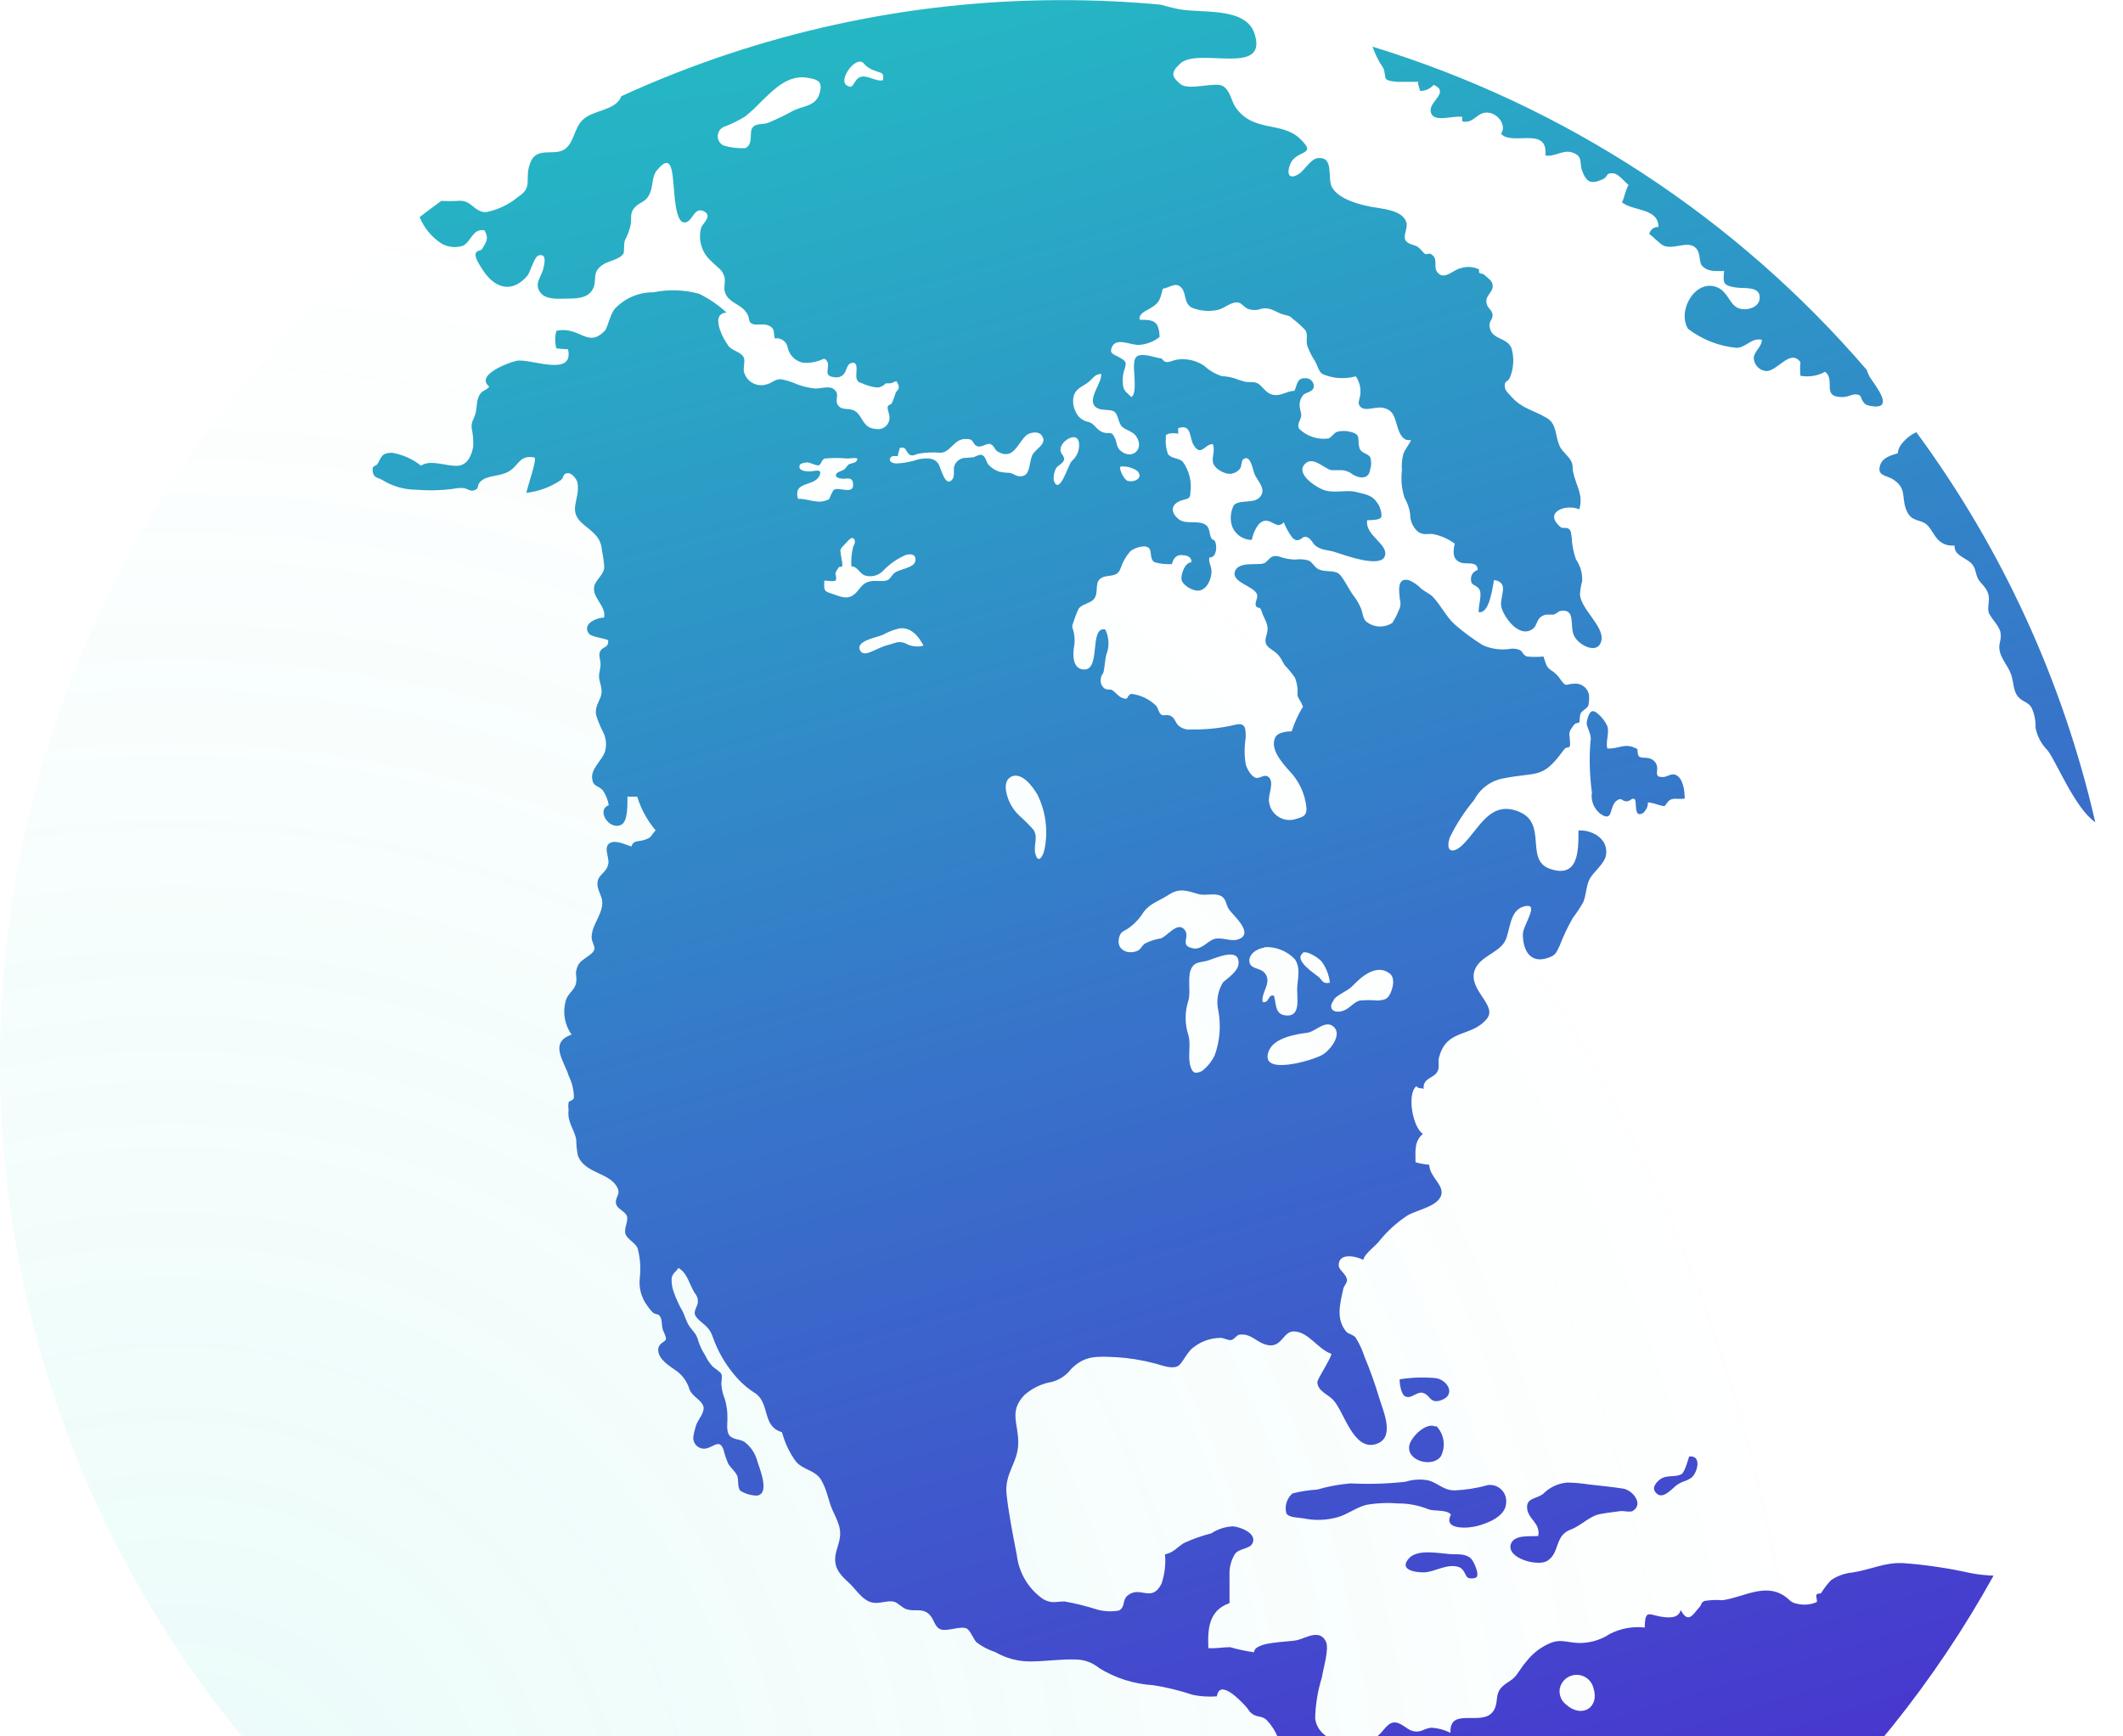
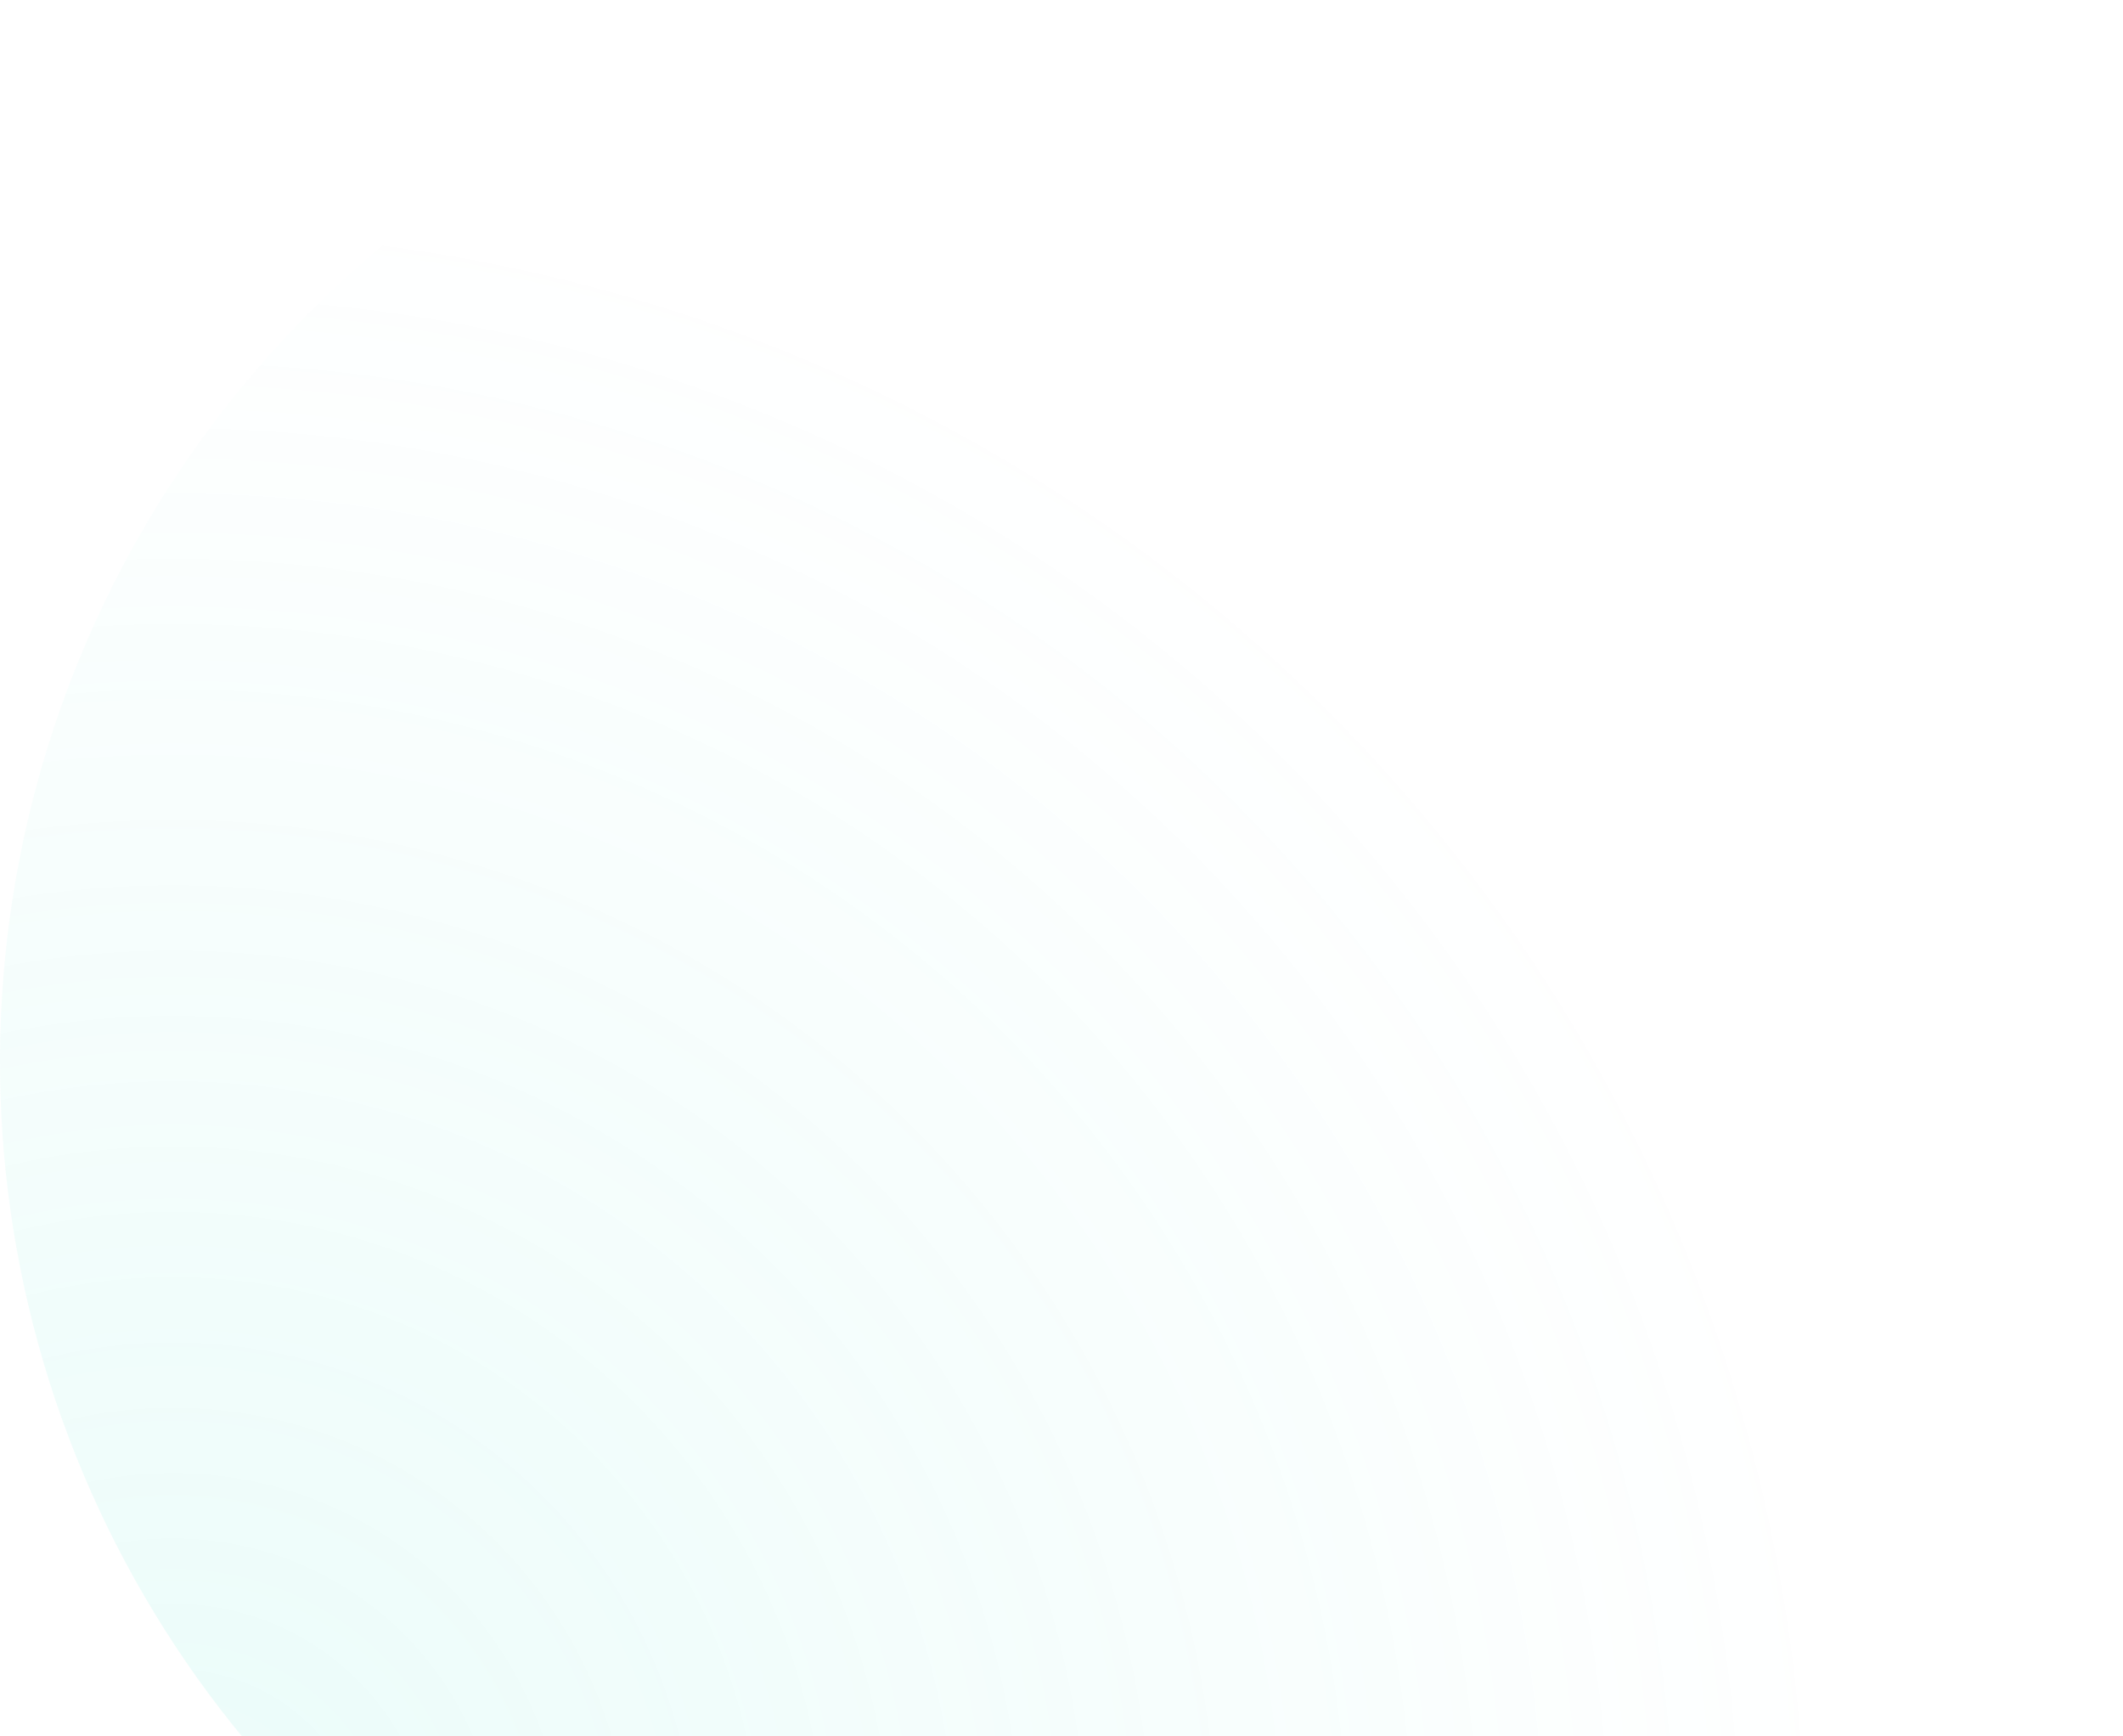
<svg xmlns="http://www.w3.org/2000/svg" width="329" height="269" viewBox="0 0 329 269" fill="none">
  <path opacity="0.1" d="M164.5 0C131.964 2.72043e-07 100.159 9.648 73.106 27.725C46.054 45.801 24.97 71.494 12.52 101.553C0.07 131.613 -3.187 164.69 3.162 196.6C9.511 228.511 25.181 257.822 48.188 280.826C71.196 303.831 100.509 319.497 132.421 325.842C164.332 332.187 197.408 328.926 227.466 316.472C257.524 304.018 283.214 282.93 301.287 255.876C319.36 228.821 329.004 197.015 329 164.479C328.994 120.854 311.661 79.019 280.812 48.173C249.962 17.328 208.124 -3.64757e-07 164.5 0Z" fill="url(#paint0_radial_4663_9488)" />
-   <path d="M218.468 241.336C216.639 243.187 219.149 243.655 220.702 243.634C222.255 243.612 224.254 242.208 226.062 242.804C226.977 243.123 227.084 244.293 227.509 244.484C227.874 244.613 228.272 244.613 228.636 244.484C229.509 244.229 228.317 241.783 227.934 241.464C226.892 240.592 225.68 240.932 224.488 240.783C222.808 240.655 219.83 240.06 218.468 241.336ZM222.17 213.512C220.409 213.37 218.638 213.442 216.894 213.724C216.894 214.32 217.085 215.979 217.724 216.341C218.745 216.894 219.532 215.49 220.595 215.852C221.659 216.213 221.595 217.49 223.212 217C225.871 216.171 224.212 213.533 222.17 213.512ZM233.402 232.912C233.449 232.534 233.411 232.15 233.288 231.789C233.165 231.428 232.962 231.099 232.693 230.829C232.424 230.558 232.098 230.352 231.737 230.227C231.377 230.101 230.993 230.059 230.615 230.104C228.922 230.576 227.18 230.855 225.424 230.934C223.723 230.934 222.957 229.87 221.425 229.402C220.223 229.157 218.978 229.223 217.809 229.594C214.984 229.911 212.138 229.996 209.3 229.849C207.549 229.995 205.817 230.316 204.131 230.806C202.839 230.889 201.557 231.088 200.302 231.402C199.866 231.773 199.546 232.259 199.376 232.805C199.207 233.351 199.196 233.934 199.344 234.486C199.77 235.188 201.067 235.103 202.025 235.273C203.78 235.635 205.597 235.569 207.321 235.082C208.853 234.635 210.151 233.593 211.682 233.189C213.31 232.898 214.969 232.819 216.618 232.955C218.251 232.941 219.87 233.252 221.383 233.869C222.212 234.189 224.276 233.869 224.85 234.699C223.531 237.167 227.722 236.826 229.104 236.401C230.679 235.954 233.316 234.933 233.402 232.912ZM296.942 66.987C295.602 67.561 294.071 69.114 294.113 70.22C293.135 70.561 291.986 70.773 291.454 71.837C290.688 73.752 292.262 73.603 293.305 74.241C295.581 75.687 294.602 77.028 295.432 79.049C296.262 81.069 297.708 80.304 298.772 81.474C299.835 82.644 300.218 84.686 302.899 84.537C302.792 86.26 305.026 86.409 305.792 87.664C306.217 88.281 306.153 89.046 306.6 89.791C307.047 90.536 307.855 90.982 308.153 92.174C308.366 92.982 308.004 93.918 308.153 94.748C308.302 95.577 309.791 96.875 310.004 97.96C310.216 99.045 309.77 99.534 309.833 100.449C309.961 102.065 311.237 103.108 311.727 104.703C312.046 105.745 312.003 107.064 312.705 107.915C313.407 108.766 314.322 108.745 314.832 109.66C315.277 110.633 315.488 111.696 315.449 112.765C315.706 114.097 316.359 115.32 317.321 116.275C318.64 117.956 321.576 125.274 324.703 127.401C319.69 105.553 310.241 84.968 296.942 66.923V66.987ZM222.489 221.063C221.106 220.276 218.681 222.595 218.404 223.956C217.915 226.403 222.042 227.466 223.297 225.637C223.689 224.871 223.826 224 223.688 223.15C223.55 222.301 223.145 221.518 222.531 220.915L222.489 221.063ZM294.815 242.208C292.071 242.059 289.752 243.272 287.072 243.655C285.883 243.766 284.742 244.176 283.753 244.846C283.187 245.447 282.681 246.103 282.243 246.803C282.094 247.037 281.711 246.803 281.52 247.08C281.328 247.356 281.711 248.079 281.52 248.25C280.636 248.632 279.656 248.736 278.712 248.547C277.35 248.313 277.563 247.973 276.457 247.25C273.415 245.272 270.182 247.505 266.927 247.952C266.004 247.879 265.076 247.915 264.161 248.058C263.46 248.399 263.821 248.547 263.353 249.037C262.417 250.037 261.673 251.738 260.46 249.483C260.12 250.653 259.014 250.675 257.907 250.568C255.589 250.334 254.929 249.122 254.887 252.185C253.019 251.97 251.13 252.318 249.462 253.185C247.945 254.181 246.148 254.665 244.336 254.568C242.208 254.355 241.549 253.929 239.783 254.802C238.5 255.431 237.379 256.348 236.507 257.482C235.869 258.205 235.571 258.78 235.103 259.396C234.401 260.375 233.955 260.375 232.976 261.183C231.466 262.46 232.38 263.779 231.381 265.183C229.679 267.586 224.552 264.395 224.786 268.501C223.903 268.057 222.942 267.79 221.957 267.714C220.681 267.714 220.298 268.586 218.872 268.203C217.958 267.948 216.979 266.714 215.894 266.906C214.809 267.097 214.235 268.607 213.171 269.203C212.041 269.651 210.852 269.931 209.64 270.033C207.194 270.267 204.152 269.012 203.812 266.289C203.856 264.123 204.206 261.974 204.854 259.907C205.045 258.567 206.024 255.482 205.471 254.355C204.535 252.398 202.471 253.759 201.089 254.121C199.706 254.482 194.388 254.312 194.345 256.014C193.087 255.842 191.843 255.579 190.623 255.227C189.516 255.227 188.389 255.461 187.262 255.376C187.134 252.525 187.261 249.547 190.537 248.399C190.537 246.782 190.537 245.144 190.537 243.506C190.588 242.551 190.873 241.623 191.367 240.804C192.027 239.89 193.665 240.038 194.09 239.145C194.856 237.592 192.239 236.614 191.133 236.507C189.913 236.544 188.727 236.919 187.708 237.592C186.246 237.962 184.822 238.468 183.454 239.102C182.39 239.762 181.88 240.57 180.539 240.847C180.682 242.393 180.493 243.952 179.986 245.42C178.455 248.377 176.774 245.697 174.817 247.165C173.839 247.909 174.477 248.93 173.413 249.547C172.311 249.747 171.178 249.704 170.095 249.42C168.417 248.877 166.704 248.451 164.968 248.143C163.649 248.143 163.032 248.526 161.692 247.803C160.547 247.015 159.586 245.99 158.874 244.797C158.162 243.604 157.715 242.271 157.565 240.889C156.97 237.869 156.31 234.508 155.991 231.572C155.629 228.232 157.778 226.679 157.799 223.595C157.82 220.51 156.331 218.702 158.735 216.171C159.772 215.256 161.012 214.599 162.351 214.256C163.798 214.057 165.106 213.292 165.989 212.129C168.116 210.002 169.882 210.151 173.115 210.3C175.026 210.426 176.921 210.732 178.774 211.214C179.774 211.427 181.433 212.214 182.518 211.682C183.22 211.321 183.9 209.555 184.9 208.811C186.109 207.844 187.607 207.312 189.155 207.3C189.665 207.3 190.325 207.726 190.793 207.641C191.261 207.555 191.665 206.853 192.048 206.811C193.962 206.534 194.728 208.109 196.515 208.428C198.642 208.811 198.855 206.3 200.472 206.3C202.748 206.3 204.28 209.108 206.279 209.746C206.641 209.874 204.152 213.661 204.152 214.129C204.152 215.554 205.832 216.043 206.662 216.979C208.3 218.809 209.704 224.637 213.044 223.808C216.384 222.978 214.341 218.638 213.746 216.639C213.103 214.472 212.344 212.341 211.47 210.257C211.132 209.194 210.66 208.179 210.066 207.236C209.619 206.747 208.938 206.705 208.619 206.322C207.024 204.407 207.641 202.067 208.151 199.791C208.151 199.408 208.768 198.749 208.747 198.408C208.747 197.494 207.513 196.813 207.47 196.175C207.321 194.047 210.066 194.601 211.278 195.217C211.406 194.281 213.171 193.09 213.81 192.218C215.026 190.728 216.46 189.43 218.064 188.368C219.489 187.453 223.403 186.879 223.403 184.73C223.403 183.347 221.553 182.241 221.489 180.476C220.769 180.417 220.057 180.289 219.362 180.093C219.362 178.348 219.128 176.881 220.51 175.689C218.915 174.689 218 169.499 219.489 168.308C219.979 168.776 220.021 168.499 220.617 168.712C220.489 166.989 222.148 167.138 222.744 166.053C223.191 165.33 222.744 164.415 223.063 163.649C224.276 159.395 227.998 160.735 230.36 157.927C232.231 155.8 227.424 153.417 228.53 150.333C229.296 148.205 232.104 147.737 233.189 145.908C234.04 144.44 233.848 141.207 235.997 140.505C238.89 139.59 235.997 143.291 235.997 144.759C235.997 147.163 237.082 149.46 240.017 148.375C241.102 147.971 241.145 147.673 241.719 146.482C242.286 145.016 242.961 143.593 243.74 142.228C244.352 141.443 244.899 140.611 245.378 139.739C245.825 138.633 245.782 137.378 246.314 136.271C246.846 135.165 248.633 133.868 248.867 132.57C249.356 129.996 246.739 128.55 244.612 128.677C244.612 131.634 244.718 136.208 240.166 134.612C236.252 133.229 239.89 127.592 235.38 125.763C230.87 123.933 229.232 128.443 226.637 130.932C225.318 132.208 223.914 132.23 224.659 129.805C225.677 127.696 226.957 125.724 228.466 123.933C228.93 123.043 229.598 122.274 230.415 121.69C231.232 121.106 232.175 120.723 233.167 120.572C237.996 119.615 238.975 120.7 241.953 116.701C242.138 116.411 242.359 116.146 242.612 115.914C242.804 115.765 243.102 115.914 243.251 115.658C243.4 115.403 243.251 114.659 243.251 114.212C243.19 113.969 243.187 113.716 243.243 113.472C243.298 113.228 243.41 113 243.57 112.808C243.703 112.574 243.868 112.359 244.059 112.17C244.208 112.042 244.633 112.042 244.74 111.914C244.846 111.787 244.74 110.957 244.974 110.51C245.208 110.064 245.931 109.808 246.144 109.319C246.241 108.851 246.284 108.372 246.271 107.894C246.25 107.612 246.173 107.338 246.044 107.086C245.916 106.835 245.738 106.611 245.522 106.429C245.306 106.247 245.056 106.11 244.787 106.025C244.517 105.941 244.234 105.911 243.953 105.937C242.676 105.937 242.761 106.618 241.825 105.277C241.454 104.695 240.951 104.207 240.358 103.852C239.528 103.278 239.592 102.789 239.188 101.725C238.346 101.81 237.498 101.81 236.656 101.725C236.039 101.533 236.018 101.044 235.571 100.746C235.1 100.527 234.574 100.453 234.061 100.534C232.619 100.761 231.142 100.569 229.806 99.981C228.254 99.016 226.781 97.927 225.403 96.726C224.084 95.513 223.276 93.769 222.042 92.471C221.489 91.94 220.851 91.706 220.255 91.216C219.71 90.655 219.059 90.207 218.341 89.897C216.49 89.43 216.788 91.514 216.937 92.854C217.107 93.429 217.046 94.047 216.766 94.577C216.498 95.254 216.163 95.902 215.767 96.513C215.143 96.923 214.402 97.118 213.657 97.068C212.912 97.018 212.203 96.726 211.64 96.237C211.193 95.747 211.172 94.918 210.917 94.301C210.634 93.599 210.255 92.94 209.789 92.344C209.045 91.365 208.428 89.94 207.662 89.068C206.896 88.196 205.279 88.791 204.173 88.111C203.663 87.77 203.365 87.132 202.812 86.856C202.122 86.651 201.396 86.6 200.684 86.707C199.849 86.683 199.023 86.525 198.238 86.239C197.068 85.919 196.855 86.515 196.111 87.153C195.366 87.791 192.027 86.792 191.388 88.515C190.75 90.238 194.345 90.791 194.792 92.088C195.005 92.642 194.409 93.322 194.622 93.833C194.835 94.343 195.154 94.024 195.324 94.301C195.473 94.551 195.581 94.824 195.643 95.109C196.281 96.598 196.707 97.002 196.239 98.513C195.622 100.512 197.323 100.342 198.366 101.831C198.642 102.235 198.812 102.64 199.068 103.044C199.646 103.649 200.18 104.296 200.663 104.98C200.904 105.577 201.048 106.209 201.089 106.852C201.068 107.163 201.068 107.476 201.089 107.788C201.195 108.298 201.706 108.766 201.791 109.234C201.82 109.323 201.871 109.404 201.94 109.468C201.194 110.673 200.601 111.967 200.174 113.318C199.451 113.318 198.047 113.467 197.664 114.191C196.706 115.999 198.685 118.169 199.791 119.424C201.333 121.006 202.28 123.073 202.471 125.274C202.471 126.38 202.003 126.55 200.918 126.869C200.467 127.033 199.985 127.092 199.507 127.043C199.029 126.994 198.569 126.838 198.16 126.587C197.751 126.335 197.404 125.995 197.145 125.591C196.886 125.187 196.722 124.729 196.664 124.252C196.451 123.189 197.6 121.147 196.536 120.36C195.898 119.913 195.281 120.657 194.643 120.53C194.005 120.402 193.26 119.232 193.048 118.403C192.824 117.05 192.824 115.67 193.048 114.318C193.048 112.787 193.048 111.829 191.154 112.361C188.999 112.851 186.791 113.072 184.581 113.021C184.227 113.065 183.867 113.032 183.525 112.926C183.184 112.819 182.87 112.641 182.603 112.404C182.156 111.978 182.071 111.276 181.475 110.957C180.88 110.638 180.454 110.957 180.029 110.766C179.603 110.574 179.582 109.957 179.199 109.383C178.155 108.355 176.803 107.697 175.349 107.511C174.413 107.809 175.094 108.596 173.881 108.128C173.243 107.894 172.818 107.128 172.179 106.852C171.903 106.852 171.392 106.852 171.18 106.681C170.931 106.498 170.744 106.242 170.645 105.949C170.547 105.656 170.54 105.34 170.626 105.043C170.626 104.639 170.967 104.427 171.031 104.065C171.201 103.214 171.243 102.342 171.435 101.47C171.687 100.84 171.803 100.164 171.778 99.486C171.752 98.808 171.585 98.143 171.286 97.534C168.669 97.002 170.754 104.107 167.818 103.725C166.244 103.533 166.266 101.597 166.414 100.406C166.575 99.62 166.575 98.81 166.414 98.023C166.159 97.024 166.032 97.215 166.414 96.215C166.613 95.576 166.855 94.95 167.138 94.343C167.606 93.684 168.584 93.556 169.265 93.067C170.456 92.174 169.499 90.451 170.52 89.663C171.541 88.876 173.073 89.663 173.626 88.132C173.945 87.146 174.459 86.235 175.136 85.451C175.647 84.962 177.263 84.367 177.944 84.835C178.625 85.303 178.051 86.685 178.965 87.132C179.824 87.366 180.715 87.459 181.603 87.409C181.88 86.409 182.369 85.834 183.496 86.047C184.049 86.047 184.773 86.472 184.602 87.132C183.666 87.132 182.986 88.94 183.092 89.77C183.198 90.599 184.73 91.599 185.751 91.514C186.772 91.429 187.496 90.323 187.708 89.047C187.921 87.77 187.24 87.409 187.41 86.366C188.389 86.473 188.602 85.047 188.41 84.239C188.219 83.431 188.006 83.856 187.708 83.367C187.41 82.877 187.517 81.814 186.9 81.367C185.73 80.495 183.794 81.367 182.645 80.431C181.497 79.495 181.348 78.304 182.816 77.644C183.879 77.198 184.475 77.517 184.475 76.304C184.713 74.631 184.294 72.931 183.305 71.561C182.688 70.922 181.561 71.093 181.007 70.369C180.702 69.563 180.585 68.697 180.667 67.838C180.773 67.285 180.391 67.561 181.114 67.2C181.598 67.103 182.097 67.103 182.582 67.2C182.582 66.944 182.582 66.604 182.582 66.349C184.709 65.604 184.305 67.88 184.964 68.944C186.134 70.859 186.687 68.774 187.964 68.816C188.325 69.838 187.815 70.646 187.964 71.603C188.112 72.56 189.793 73.603 190.899 73.39C191.406 73.291 191.86 73.011 192.175 72.603C192.388 72.305 192.431 71.369 192.58 71.242C193.771 70.135 194.175 72.922 194.43 73.496C194.877 74.496 196.111 75.624 195.451 76.73C194.622 78.261 192.261 77.24 191.197 78.283C190.926 78.812 190.769 79.392 190.736 79.985C190.703 80.579 190.795 81.173 191.005 81.729C191.267 82.3 191.687 82.786 192.214 83.129C192.741 83.472 193.355 83.657 193.984 83.665C194.196 82.622 194.92 80.708 196.111 80.686C197.302 80.665 197.962 82.027 198.94 80.921C199.281 81.776 199.731 82.584 200.28 83.324C200.621 83.622 200.812 83.771 201.28 83.665C201.748 83.558 201.897 83.026 202.514 83.218C203.131 83.409 203.407 84.154 203.812 84.516C204.769 85.324 205.939 85.196 207.002 85.579C208.449 86.047 213.916 88.047 214.597 86.196C215.277 84.345 211.47 82.963 211.874 80.601C212.32 80.601 213.724 80.601 214.001 80.197C214.278 79.793 213.831 78.432 213.533 78.07C212.661 76.645 211.597 76.602 210.087 76.219C208.577 75.836 206.705 76.538 204.981 75.858C203.854 75.411 200.833 73.454 202.152 71.965C203.471 70.476 205.216 72.731 206.407 72.858C206.96 72.858 207.513 72.858 208.066 72.858C208.651 72.93 209.204 73.166 209.661 73.539C210.831 74.22 212.172 74.22 212.342 72.709C212.546 72.102 212.546 71.445 212.342 70.837C211.916 70.199 210.916 70.242 210.682 69.433C210.257 68.093 211.087 67.306 209.215 66.902C208.559 66.733 207.871 66.733 207.215 66.902C206.683 67.093 206.343 67.795 205.854 67.944C205.033 68.053 204.199 67.974 203.414 67.712C202.629 67.451 201.913 67.013 201.323 66.434C200.94 65.689 201.578 65.115 201.642 64.456C201.706 63.796 201.301 63.222 201.408 62.498C201.461 62.021 201.653 61.57 201.961 61.201C202.408 60.776 203.322 60.754 203.556 60.116C203.602 59.934 203.606 59.744 203.566 59.56C203.526 59.377 203.444 59.205 203.327 59.059C203.209 58.912 203.059 58.795 202.888 58.716C202.718 58.638 202.531 58.6 202.344 58.606C200.982 58.499 201.025 59.648 200.599 60.563C199.642 60.563 198.876 61.137 198.004 61.201C196.664 61.329 196.175 60.563 195.388 59.776C194.6 58.989 194.026 59.308 192.984 59.159C192.426 59.02 191.879 58.842 191.346 58.627C190.704 58.428 190.039 58.313 189.367 58.286C188.338 57.958 187.394 57.406 186.602 56.67C185.354 55.83 183.833 55.495 182.348 55.734C181.348 55.925 180.667 56.542 180.05 55.564C179.199 55.436 178.306 55.138 177.689 55.053C176.03 54.84 175.711 55.351 175.732 56.989C175.732 58.01 176.179 61.094 175.328 61.52C174.583 60.776 174.115 60.605 174.009 59.52C173.924 58.7 174.026 57.871 174.307 57.095C174.583 56.117 174.519 55.989 173.541 55.415C172.562 54.84 171.882 54.84 172.307 53.798C172.966 52.181 175.285 53.543 176.561 53.436C177.702 53.358 178.793 52.935 179.689 52.224C179.709 51.674 179.622 51.124 179.433 50.607C178.965 49.437 177.731 49.586 176.625 49.544C176.413 48.608 177.561 48.182 178.242 47.778C179.731 46.927 179.774 46.353 180.199 44.736C181.263 44.608 182.326 43.502 183.198 44.736C183.858 45.672 183.475 46.97 184.688 47.672C186.004 48.203 187.453 48.314 188.836 47.991C189.793 47.735 190.835 46.693 191.899 46.885C192.324 46.885 192.877 47.65 193.345 47.842C194.032 48.096 194.786 48.096 195.473 47.842C196.94 47.544 197.6 48.352 198.876 48.735C199.706 48.969 199.77 48.842 200.408 49.459C201.093 49.971 201.727 50.548 202.301 51.181C202.769 51.926 202.301 52.862 202.62 53.67C202.931 54.491 203.331 55.276 203.812 56.01C204.194 56.691 204.365 57.563 204.918 57.946C206.555 58.66 208.388 58.788 210.108 58.308C210.655 59.105 210.904 60.069 210.81 61.031C210.81 61.477 210.47 62.243 210.576 62.605C211.065 64.051 213.023 62.945 214.256 63.179C215.916 63.498 216.086 64.562 216.532 66.03C216.809 67.008 217.362 68.476 218.66 68.157C218.404 68.923 217.766 69.518 217.49 70.284C217.262 71.129 217.183 72.007 217.256 72.879C217.077 74.31 217.215 75.763 217.66 77.134C218.114 77.905 218.411 78.758 218.532 79.644C218.52 80.168 218.624 80.688 218.837 81.166C219.051 81.644 219.368 82.069 219.766 82.41C220.638 83.005 221.298 82.622 222.17 82.771C223.354 83.022 224.47 83.522 225.446 84.239C225.148 85.494 225.063 86.707 226.403 87.175C227.296 87.494 228.998 86.877 228.998 88.323C228.682 88.411 228.406 88.604 228.216 88.872C228.026 89.139 227.934 89.464 227.956 89.791C227.956 90.833 228.785 90.536 229.253 91.323C229.721 92.11 229.104 93.727 229.147 94.854C230.87 95.109 231.274 91.025 231.53 89.876C234.04 90.238 232.317 92.535 232.657 94.024C232.997 95.513 235.316 98.896 237.443 97.513C238.401 96.875 237.954 95.62 239.571 95.237C239.911 95.237 240.315 95.237 240.677 95.237C241.038 95.237 241.528 94.705 241.804 94.662C244.293 94.258 243.187 96.981 243.931 98.513C244.676 100.044 247.76 101.576 248.186 99.151C248.526 97.024 245.059 94.428 244.846 92.174C244.88 91.454 244.995 90.741 245.186 90.046C245.253 88.85 244.916 87.666 244.229 86.685C243.827 85.541 243.598 84.344 243.548 83.133C243.442 82.665 243.548 82.41 243.187 82.005C242.825 81.601 242.102 82.005 241.762 81.601C239.145 79.325 242.74 78.027 244.74 78.921C245.399 76.645 244.293 75.432 243.804 73.199C243.655 72.582 243.804 72.114 243.527 71.539C243.038 70.54 242.081 70.029 241.655 69.029C240.974 67.412 241.272 65.711 239.719 64.775C237.592 63.498 235.933 63.371 234.252 61.499C233.87 61.073 233.274 60.563 233.21 60.01C233.061 58.967 233.657 59.201 233.955 58.584C234.587 57.111 234.685 55.463 234.231 53.926C233.465 52.139 230.913 52.713 230.828 50.373C230.828 49.671 231.381 49.437 231.296 48.714C231.21 47.991 230.487 47.757 230.36 46.927C230.126 45.672 231.615 45.247 231.274 43.97C231.147 43.438 230.466 43.013 230.104 42.651C229.743 42.29 229.509 42.481 229.296 42.311C229.083 42.141 229.296 41.8 229.168 41.715C228.25 41.299 227.206 41.253 226.254 41.588C225.19 41.822 223.786 43.502 222.744 42.183C222.042 41.311 222.999 40.056 221.723 39.354C221.489 39.205 221.085 39.46 220.851 39.354C220.617 39.248 220.17 38.567 219.702 38.248C219.234 37.929 218.149 37.886 217.787 37.184C217.426 36.482 218.192 35.334 217.958 34.483C217.383 32.504 214.107 32.355 212.448 32.036C210.789 31.717 207.449 30.909 206.407 28.994C205.662 27.612 206.79 24.251 204.28 24.506C203.195 24.506 202.152 26.399 201.301 26.952C199.727 27.931 199.302 26.952 200.004 25.293C201.004 23.166 204.258 24.144 201.429 21.464C198.6 18.784 194.324 20.549 191.559 16.741C190.771 15.678 190.729 14.125 189.559 13.359C188.389 12.593 184.22 14.125 182.922 13.019C181.624 11.913 181.305 11.317 182.922 9.828C185.709 7.254 196.685 11.955 194.388 5.148C192.941 0.893 185.751 2.17 182.284 1.34C181.475 1.17 180.688 0.957 179.88 0.723C174.86 0.255 169.776 0.021 164.628 0.021C141.038 0.001 117.723 5.081 96.279 14.912C96.231 15.043 96.174 15.171 96.109 15.295C94.96 17.209 91.855 17.039 90.259 18.613C89.025 19.826 88.94 21.974 87.685 22.995C86.047 24.357 83.282 22.57 82.218 25.123C81.154 27.675 82.729 28.931 80.325 30.483C78.861 31.703 77.112 32.53 75.241 32.887C73.305 32.76 73.114 30.93 70.986 31.122C70.122 31.175 69.255 31.175 68.391 31.122C67.264 31.951 66.136 32.781 65.03 33.632C65.716 35.329 66.913 36.771 68.455 37.759C68.959 38.042 69.517 38.215 70.093 38.266C70.668 38.317 71.249 38.246 71.795 38.056C73.05 37.397 73.241 35.355 75.092 35.695C75.836 37.078 75.283 37.525 74.773 38.482C74.517 38.992 73.901 38.673 73.709 39.312C73.518 39.95 74.56 41.439 74.9 41.949C76.794 44.821 79.495 45.395 81.75 42.694C82.133 42.226 82.814 39.758 83.452 39.588C84.813 39.184 84.367 40.95 84.175 41.715C83.856 42.97 82.665 44.034 83.814 45.417C84.643 46.416 86.43 46.31 87.6 46.268C89.302 46.268 91.067 46.268 91.855 44.821C92.642 43.375 91.557 42.247 93.45 40.992C94.365 40.397 96.024 40.226 96.62 39.29C96.768 39.078 96.62 37.673 96.875 37.163C97.277 36.414 97.57 35.612 97.747 34.781C97.917 33.696 97.534 32.994 98.428 32.079C99.321 31.164 100.13 31.398 100.768 29.824C101.193 28.782 101.023 27.399 101.746 26.463C104.086 23.506 104.171 26.697 104.363 28.399C104.512 29.547 104.597 34.291 105.958 34.461C107.32 34.632 107.447 32.036 108.979 32.696C110.51 33.355 108.979 34.568 108.681 35.206C108.403 36.159 108.41 37.172 108.701 38.121C108.992 39.069 109.555 39.912 110.319 40.545C111.127 41.439 111.893 41.673 112.255 42.864C112.489 43.63 112.085 44.502 112.361 45.332C112.999 47.14 115.19 47.076 115.956 48.969C116.148 49.459 115.956 49.926 116.637 50.203C117.318 50.48 118.381 50.033 119.253 50.501C120.126 50.969 119.849 51.522 120.062 52.437C120.51 52.362 120.969 52.464 121.342 52.722C121.716 52.98 121.974 53.374 122.061 53.819C122.176 54.389 122.451 54.914 122.854 55.333C123.257 55.752 123.772 56.046 124.338 56.181C125.198 56.28 126.071 56.185 126.89 55.904C127.316 55.798 127.762 55.308 128.124 55.904C128.826 56.904 127.294 58.265 129.379 58.457C129.622 58.497 129.871 58.478 130.105 58.4C130.338 58.322 130.549 58.188 130.719 58.01C131.187 57.585 131.187 56.478 131.868 56.266C133.251 55.819 132.527 57.968 132.74 58.627C132.953 59.286 133.102 59.18 133.655 59.414C134.328 59.729 135.045 59.937 135.782 60.031C136.484 60.031 136.122 60.031 136.569 59.882C137.016 59.733 137.059 59.52 137.314 59.393C137.541 59.381 137.768 59.381 137.995 59.393C138.845 59.201 138.845 58.733 139.186 59.542C139.526 60.35 138.93 60.499 138.782 60.903C138.64 61.454 138.44 61.989 138.186 62.498C138.037 62.754 137.718 62.647 137.59 62.967C137.463 63.286 137.718 63.903 137.782 64.222C137.868 64.521 137.874 64.838 137.8 65.141C137.726 65.444 137.574 65.722 137.359 65.948C137.144 66.174 136.873 66.34 136.574 66.429C136.275 66.518 135.958 66.527 135.655 66.455C133.846 66.306 133.804 64.924 132.847 63.966C131.889 63.009 130.719 63.711 129.996 62.945C129.273 62.179 129.996 61.392 129.592 60.712C128.826 59.52 127.465 60.244 126.295 60.201C125.38 60.102 124.48 59.895 123.614 59.584C122.774 59.196 121.888 58.917 120.977 58.755C120.083 58.755 119.594 59.371 118.849 59.542C118.485 59.664 118.099 59.71 117.716 59.675C117.334 59.641 116.962 59.527 116.626 59.341C116.29 59.155 115.996 58.9 115.763 58.594C115.531 58.288 115.365 57.937 115.276 57.563C115.169 56.968 115.488 56.074 115.276 55.436C114.871 54.5 113.489 54.394 112.893 53.607C112.021 52.458 109.979 48.586 112.595 48.437C111.33 47.259 109.896 46.277 108.341 45.523C106.038 44.891 103.618 44.811 101.278 45.289C100.161 45.278 99.054 45.496 98.026 45.932C96.997 46.367 96.07 47.01 95.301 47.821C94.514 48.714 94.195 50.777 93.705 51.267C91.046 54.032 89.834 50.458 86.217 51.267C85.983 52.152 85.983 53.083 86.217 53.968C86.817 54.052 87.42 54.102 88.025 54.117C89.004 58.542 82.154 55.5 80.07 55.904C79.112 56.096 73.539 58.031 75.815 59.903C75.475 60.435 74.837 60.478 74.475 60.946C73.773 61.882 73.964 63.073 73.688 64.073C73.411 65.073 73.007 65.306 73.092 66.328C73.299 67.284 73.378 68.264 73.326 69.242C73.092 70.561 72.454 71.986 71.071 72.156C69.348 72.369 66.817 71.093 65.243 72.156C63.947 71.122 62.41 70.434 60.775 70.157C59.159 70.157 59.18 70.731 58.542 71.816C58.18 72.412 57.648 71.965 57.755 73.007C57.861 74.049 58.499 73.964 59.201 74.347C60.758 75.324 62.554 75.854 64.392 75.879C66.284 76.036 68.187 76 70.072 75.772C70.628 75.637 71.202 75.587 71.773 75.624C72.305 75.624 72.816 76.155 73.369 76.007C74.411 75.709 73.773 75.347 74.411 74.666C75.496 73.539 77.41 73.922 78.921 73.007C80.431 72.092 80.495 70.454 82.792 70.88C83.367 70.88 81.58 75.879 81.58 76.368C83.492 76.144 85.323 75.465 86.919 74.39C87.43 73.986 87.153 73.454 87.877 73.326C88.6 73.198 89.408 74.22 89.514 74.9C89.897 77.559 87.834 79.155 90.451 81.282C91.918 82.495 93.131 83.26 93.28 85.281C93.46 86.13 93.581 86.99 93.641 87.855C93.641 88.983 92.301 89.855 92.088 90.833C91.706 92.599 93.96 93.854 93.62 95.684C92.642 95.684 90.259 96.534 91.174 98.066C91.557 98.725 93.493 98.832 94.237 99.194C94.386 100.363 93.471 100.172 93.067 100.81C92.663 101.448 93.067 102.15 93.067 102.937C93.067 103.725 92.812 104.129 92.833 104.895C92.854 105.66 93.407 106.639 93.173 107.66C92.939 108.681 92.131 109.426 92.386 110.83C92.651 111.671 92.986 112.489 93.386 113.276C93.915 114.237 94.052 115.365 93.769 116.424C93.301 117.871 91.535 119.083 91.769 120.679C91.94 121.955 92.684 121.657 93.407 122.444C93.885 123.14 94.204 123.931 94.343 124.763C92.365 125.508 94.343 128.592 96.173 127.848C97.364 127.38 97.215 124.635 97.237 123.444H98.747C99.337 125.355 100.307 127.128 101.597 128.656C100.746 129.634 101.023 129.719 99.981 130.102C98.938 130.485 98.194 130.102 97.853 131.166C97.045 130.932 95.279 130.017 94.407 130.698C93.535 131.379 94.407 132.825 94.28 133.783C94.024 135.421 92.408 135.463 92.599 137.207C92.705 138.271 93.471 139.058 93.322 140.207C93.131 142.015 91.663 143.44 91.684 145.312C91.684 145.78 92.195 146.695 92.131 147.014C91.961 148.035 90.004 148.524 89.536 149.673C89.068 150.822 89.344 150.928 89.323 151.8C89.323 153.438 87.983 153.715 87.643 155.183C87.411 156.053 87.374 156.964 87.536 157.851C87.698 158.737 88.054 159.577 88.579 160.309C85.026 161.564 87.409 164.351 88.132 166.691C88.652 167.743 88.928 168.899 88.94 170.073C88.834 170.605 88.238 170.478 88.111 170.839C88.056 171.22 88.056 171.607 88.111 171.988C87.877 173.881 89.004 174.966 89.302 176.583C89.302 177.412 89.388 178.239 89.557 179.05C90.642 181.965 94.662 181.603 95.747 184.198C96.13 185.134 95.322 185.517 95.45 186.432C95.577 187.347 96.875 187.644 97.151 188.432C97.428 189.219 96.598 190.452 96.96 191.282C97.322 192.112 98.428 192.537 98.811 193.409C99.205 194.892 99.321 196.436 99.151 197.962C98.966 199.466 99.353 200.984 100.236 202.216C100.527 202.653 100.862 203.059 101.236 203.429C101.448 203.599 102.044 203.663 102.15 203.79C102.661 204.428 102.491 204.981 102.661 205.769C102.661 206.109 103.32 207.173 103.193 207.555C103.065 207.938 102.044 208.108 102.001 209.13C102.001 210.576 103.597 211.555 104.575 212.235C105.679 212.949 106.487 214.036 106.852 215.299C107.341 216.447 108.638 216.873 108.979 217.851C109.319 218.83 108.128 219.979 107.873 220.851C107.681 221.426 107.538 222.017 107.447 222.616C107.421 222.839 107.44 223.065 107.503 223.281C107.567 223.496 107.673 223.697 107.817 223.87C107.96 224.043 108.137 224.185 108.336 224.288C108.536 224.39 108.755 224.451 108.979 224.467C110.383 224.573 111.468 222.659 112.148 224.701C112.323 225.431 112.565 226.143 112.872 226.828C113.212 227.403 113.893 227.956 114.212 228.594C114.531 229.232 114.212 230.445 114.744 230.998C115.52 231.471 116.409 231.728 117.318 231.742C119.445 231.423 117.573 227.254 117.318 226.254C117.005 225.173 116.366 224.214 115.488 223.51C114.786 222.935 113.595 223.127 113.042 222.425C112.489 221.723 112.765 220.298 112.723 219.617C112.739 218.651 112.603 217.689 112.319 216.766C112.017 216.035 111.837 215.259 111.787 214.469C111.787 214.065 111.957 213.256 111.787 212.895C111.617 212.533 110.766 212.044 110.425 211.725C109.947 211.2 109.552 210.605 109.255 209.959C108.849 209.335 108.52 208.664 108.277 207.96C108.183 207.567 108.04 207.188 107.851 206.832C107.468 206.237 106.937 205.747 106.639 205.194C106.341 204.641 106.107 203.854 105.831 203.28C105.226 202.24 104.728 201.143 104.341 200.004C104.13 199.367 104.044 198.695 104.086 198.025C104.235 197.281 104.724 197.111 105.129 196.473C106.533 197.217 106.852 199.11 107.66 200.344C107.983 200.707 108.157 201.178 108.149 201.663C108.149 202.386 107.511 203.024 107.681 203.663C107.851 204.301 109.043 205.109 109.426 205.492C109.911 205.963 110.269 206.548 110.468 207.194C111.211 209.305 112.328 211.265 113.765 212.98C114.73 214.165 115.888 215.179 117.19 215.979C119.317 217.66 118.126 221.063 121.189 221.914C121.61 223.538 122.331 225.067 123.317 226.424C124.465 227.828 126.358 227.743 127.294 229.381C128.23 231.019 128.379 232.636 129.039 234.04C130.23 236.592 130.57 237.337 129.762 239.826C128.954 242.315 129.613 243.506 131.549 245.25C132.57 246.165 133.421 247.654 134.761 248.186C136.101 248.718 137.399 247.888 138.548 248.186C139.207 248.356 139.781 249.143 140.505 249.356C141.717 249.739 142.76 249.186 143.781 249.951C144.802 250.717 144.738 252.079 145.759 252.462C146.78 252.844 148.843 251.887 149.801 252.334C150.354 252.61 150.822 253.908 151.311 254.461C152.197 255.133 153.189 255.65 154.247 255.993C155.889 256.943 157.753 257.442 159.65 257.439C162.117 257.439 164.394 257.035 166.797 257.142C168.089 257.173 169.333 257.638 170.329 258.46C172.86 260.025 175.739 260.939 178.71 261.119C180.784 261.442 182.826 261.94 184.815 262.609C186.052 262.867 187.321 262.946 188.58 262.843C189.006 259.992 192.452 263.736 193.048 264.395C193.643 265.055 193.537 265.246 194.239 265.672C194.941 266.097 195.515 265.863 196.239 266.459C196.989 267.234 197.588 268.143 198.004 269.139C200.536 273.394 206.79 273.5 211.342 273.628C212.554 273.628 215.916 274.5 216.915 273.628C217.915 272.756 216.915 271.203 217.681 270.522C218.447 269.841 220.447 270.798 220.915 271.075C222.467 272.011 222.914 273.606 224.042 274.628C225.169 275.649 230.296 275.138 225.999 278.265C225.169 278.861 224.02 278.903 223.191 279.52C222.361 280.137 222.021 281.286 221.191 282.264C218.764 285.794 216.527 289.451 214.49 293.22C211.682 297.474 202.961 300.601 210.427 304.281C213.299 305.707 217.405 304.111 219.936 305.749C224.042 308.408 220.787 310.876 222.51 314.13C222.934 314.916 223.543 315.586 224.284 316.082C225.026 316.579 225.877 316.888 226.764 316.981C261.672 302.801 290.672 277.097 308.94 244.144C307.733 244.103 306.531 243.968 305.345 243.74C301.864 242.964 298.33 242.445 294.773 242.187L294.815 242.208ZM204.854 163.479C203.577 164.245 195.111 166.84 196.6 162.905C197.387 160.777 200.855 160.245 202.663 160.011C203.897 159.82 205.471 157.884 206.747 159.161C208.023 160.437 205.96 162.926 204.854 163.479ZM206.705 154.864C207.407 154.013 208.832 153.587 209.64 152.736C210.895 151.396 213.299 149.248 215.362 150.843C216.107 151.439 215.958 152.587 215.639 153.481C215.171 154.821 214.682 154.927 213.512 155.034C212.578 154.949 211.638 154.949 210.704 155.034C209.768 155.289 209.066 156.353 208.109 156.629C206.619 157.097 205.705 156.225 206.705 154.97V154.864ZM201.854 147.652C202.471 147.163 204.577 148.567 204.896 149.099C205.555 150.038 205.965 151.128 206.088 152.268C204.939 152.524 204.939 151.864 204.322 151.354C203.705 150.843 200.514 148.801 201.854 147.737V147.652ZM195.941 146.759C196.812 146.707 197.684 146.845 198.496 147.165C199.308 147.485 200.04 147.978 200.642 148.609C201.599 149.928 201.089 151.609 201.025 153.098C200.961 154.587 201.578 157.352 199.557 157.352C197.536 157.352 197.834 155.736 197.43 154.289C196.451 153.991 196.749 155.502 195.664 155.246C195.43 153.885 196.877 152.524 196.26 151.183C195.643 149.843 194.133 150.332 193.686 149.29C193.239 147.971 194.813 146.929 195.941 146.844V146.759ZM189.665 152.013C189.216 152.667 188.906 153.408 188.756 154.188C188.606 154.967 188.619 155.769 188.793 156.544C189.24 158.877 189.048 161.288 188.24 163.521C187.784 164.47 187.114 165.3 186.283 165.947C184.943 166.606 184.73 165.946 184.475 165.181C184.028 163.734 184.581 161.905 184.177 160.437C183.591 158.669 183.591 156.759 184.177 154.991C184.539 153.672 184.028 151.609 184.517 150.311C185.007 149.014 185.879 149.163 186.942 148.907C188.006 148.652 192.027 146.61 191.941 149.205C191.963 150.375 190.431 151.439 189.665 152.098V152.013ZM173.413 145.333C173.647 144.419 173.902 144.419 174.753 143.908C175.761 143.224 176.609 142.332 177.242 141.292C178.285 139.93 179.625 139.611 181.029 138.696C182.858 137.484 183.964 138.058 185.772 138.548C186.772 138.824 188.155 138.356 189.112 138.782C190.069 139.207 189.899 140.058 190.452 140.909C191.005 141.76 194.601 144.738 191.771 145.589C190.708 145.908 189.389 145.185 188.24 145.482C187.091 145.78 186.262 147.248 184.815 146.929C182.688 146.482 184.581 145.121 183.496 143.972C182.411 142.823 180.88 145.078 179.901 145.397C179.051 145.534 178.226 145.8 177.455 146.184C176.817 146.631 176.838 147.163 176.051 147.418C174.498 147.886 173.009 147.035 173.413 145.333ZM174.796 74.517C174.115 74.368 173.243 72.284 173.711 72.284C174.607 72.223 175.498 72.463 176.242 72.965C177.263 74.007 175.859 74.794 174.796 74.517ZM166.393 61.371C166.712 60.18 167.733 59.925 168.627 59.244C169.52 58.563 169.499 58.053 170.648 57.925C170.86 59.35 168.116 62.179 170.052 63.243C170.839 63.647 171.86 63.392 172.562 63.711C173.264 64.03 173.243 65.285 173.754 65.966C174.264 66.647 175.498 66.71 176.115 67.668C177.391 69.646 175.37 71.369 173.605 69.795C173.009 69.263 173.094 68.561 172.775 67.88C172.201 66.604 171.882 67.37 170.86 66.966C169.839 66.562 169.69 65.689 168.733 65.392C168.248 65.31 167.795 65.099 167.42 64.781C167.046 64.463 166.764 64.049 166.606 63.583C166.291 62.89 166.216 62.112 166.393 61.371ZM163.67 72.539C163.968 72.071 164.925 71.731 164.904 71.093C164.883 70.454 164.138 70.263 164.394 69.327C164.649 68.391 165.946 67.519 166.67 67.795C167.393 68.072 167.244 69.157 167.159 69.667C166.998 70.364 166.618 70.99 166.074 71.454C165.542 72.007 164.181 76.879 163.309 74.475C163.224 73.808 163.35 73.131 163.67 72.539ZM126.975 14.572C126.38 16.444 124.529 16.401 123.019 17.103C121.722 17.821 120.387 18.467 119.019 19.039C118.169 19.358 117.126 19.039 116.594 19.805C116.063 20.57 116.786 22.251 115.552 22.953C114.396 23.013 113.238 22.876 112.127 22.549C111.857 22.418 111.63 22.214 111.471 21.96C111.312 21.706 111.227 21.413 111.227 21.113C111.227 20.813 111.312 20.52 111.471 20.266C111.63 20.012 111.857 19.808 112.127 19.677C113.301 19.248 114.427 18.699 115.488 18.039C116.297 17.38 117.041 16.699 117.786 15.912L118.424 15.295C120.189 13.593 122.168 11.742 124.806 11.998C126.614 12.296 127.635 12.444 126.975 14.572ZM136.824 12.444C135.676 12.678 134.336 11.508 133.272 11.955C132.208 12.402 132.336 14.082 131.145 13.168C129.954 12.253 132.613 8.637 133.804 9.764C134.282 10.348 134.928 10.772 135.655 10.977C136.484 11.36 137.058 11.126 136.824 12.444ZM123.657 77.24C122.87 74.432 126.316 75.496 127.039 73.603C127.422 72.624 126.337 72.965 125.763 73.028C125.188 73.092 123.636 73.028 123.912 72.135C123.912 71.795 124.72 71.688 125.061 71.646C125.401 71.603 126.486 72.199 126.89 72.092C127.294 71.986 127.252 71.242 127.826 71.05C129 70.934 130.183 70.934 131.358 71.05C131.868 71.05 133.485 70.688 132.634 71.539C132.421 71.773 131.74 71.773 131.443 72.029C131.145 72.284 131.102 72.603 130.655 72.837L130.017 73.113C129.875 73.162 129.749 73.251 129.656 73.369C129.209 74.007 130.23 74.198 130.783 74.177C131.336 74.156 132.017 73.964 132.166 74.73C132.57 76.857 130.039 75.39 129.273 75.879C129.018 76.028 128.805 76.666 128.656 76.942C128.507 77.219 128.656 77.368 128.018 77.538C126.614 78.112 125.04 77.198 123.657 77.304V77.24ZM132.315 92.131C131.23 93.046 129.932 92.301 128.762 91.94C127.592 91.578 127.72 91.386 127.741 89.961C128.124 89.961 129.209 90.153 129.464 89.961C129.719 89.77 129.464 89.004 129.464 88.812C129.596 88.494 129.767 88.194 129.975 87.919C130.081 87.749 130.379 87.919 130.507 87.749C130.634 87.579 130.4 86.536 130.336 86.111C130.188 85.154 130.102 85.154 130.826 84.43C131.549 83.707 131.996 82.941 132.421 83.622C132.591 83.92 132.421 84.367 132.23 84.664C131.971 85.671 131.871 86.712 131.932 87.749C132.889 87.749 133.251 88.94 134.059 89.174C134.575 89.327 135.124 89.327 135.641 89.177C136.158 89.026 136.62 88.73 136.973 88.323C137.826 87.446 138.827 86.726 139.93 86.196C140.611 85.771 142.164 85.6 141.824 87.026C141.611 87.898 139.696 88.196 138.93 88.579C138.165 88.962 138.122 89.621 137.527 89.897C136.931 90.174 135.633 89.897 134.889 90.068C133.463 90.365 133.336 91.301 132.315 92.174V92.131ZM140.271 99.662C139.143 99.257 138.739 99.662 137.697 99.917C136.654 100.172 135.974 100.597 135.016 100.98C134.506 101.193 133.825 101.427 133.421 100.98C132.166 99.321 136.059 98.747 136.846 98.343C137.622 97.915 138.452 97.593 139.313 97.385C141.122 97.066 142.377 98.598 143.121 100.044C142.644 100.173 142.147 100.205 141.657 100.139C141.168 100.074 140.697 99.911 140.271 99.662ZM153.183 72.007C152.843 71.603 152.8 70.922 152.353 70.603C151.907 70.284 151.524 70.603 150.907 70.837C150.455 70.896 150.001 70.931 149.545 70.944C149.158 70.966 148.787 71.109 148.486 71.353C148.184 71.598 147.967 71.931 147.865 72.305C147.737 72.901 147.993 73.794 147.567 74.305C146.482 75.624 145.823 72.518 145.44 71.901C144.759 70.816 143.483 70.986 142.377 71.156C141.272 71.537 140.119 71.759 138.952 71.816C138.505 71.816 137.526 71.582 138.037 70.88C138.271 70.54 138.782 70.71 139.143 70.667C139.143 70.242 139.398 69.859 139.42 69.412C140.228 69.284 140.207 69.412 140.547 69.965C141.079 70.859 141.526 70.561 142.292 70.305C143.407 70.106 144.545 70.056 145.674 70.157C147.418 70.157 147.801 67.795 149.928 68.029C150.928 68.029 150.673 68.774 151.375 69.114C152.077 69.455 152.928 68.582 153.502 68.816C154.077 69.05 154.14 69.689 154.566 69.944C156.97 71.369 157.586 68.901 158.948 67.54C159.458 67.008 160.82 66.753 161.352 67.37C162.522 68.753 160.437 69.497 159.969 70.54C159.501 71.582 159.65 73.284 158.693 73.688C157.735 74.092 157.161 73.411 156.565 73.284C155.994 73.262 155.425 73.198 154.864 73.092C154.219 72.881 153.64 72.508 153.183 72.007ZM156.693 120.338C158.395 119.573 160.033 121.891 160.756 123.104C162.068 125.736 162.457 128.733 161.862 131.613C161.692 132.549 160.905 134.017 160.458 132.315C160.097 130.975 160.969 129.677 160.118 128.528C159.45 127.779 158.74 127.069 157.991 126.401C157.075 125.556 156.412 124.474 156.076 123.274C155.757 122.189 155.651 120.934 156.693 120.36V120.338ZM242.868 264.247C242.439 263.967 242.102 263.568 241.898 263.1C241.694 262.631 241.632 262.113 241.719 261.609C241.851 261.013 242.183 260.481 242.658 260.099C243.134 259.718 243.726 259.51 244.336 259.51C244.945 259.51 245.537 259.718 246.013 260.099C246.488 260.481 246.82 261.013 246.952 261.609C247.867 264.502 245.272 266.225 242.868 264.268V264.247ZM234.146 239.209C233.359 241.464 238.401 242.804 239.826 241.825C241.783 240.528 240.868 237.954 243.421 236.997C245.08 236.38 246.356 234.869 248.016 234.593C249.037 234.401 250.143 234.274 251.249 234.125C251.653 234.125 252.674 234.337 253.015 234.125C254.78 233.061 253.015 230.891 251.526 230.657C250.037 230.423 248.058 230.211 246.271 230.019C245.139 229.836 243.994 229.736 242.847 229.721C241.445 229.846 240.133 230.464 239.145 231.466C238.209 232.21 236.699 232.104 236.656 233.401C236.55 235.337 238.783 235.869 238.379 237.996C237.231 238.124 234.678 237.72 234.146 239.23V239.209ZM259.439 230.445C259.833 230.086 260.287 229.798 260.779 229.594C261.238 229.458 261.675 229.257 262.077 228.998C263.055 228.254 263.8 225.446 261.758 225.68C261.758 225.68 261.12 228.083 260.609 228.402C259.588 228.998 258.226 228.402 257.142 229.317C256.44 229.934 255.908 230.679 256.759 231.444C257.61 232.21 258.716 231.083 259.439 230.466V230.445ZM216.49 12.678C217.575 12.678 218.617 12.678 219.787 12.678C219.681 13.168 220.042 13.678 220.042 14.082C220.445 14.099 220.846 14.024 221.215 13.861C221.583 13.699 221.91 13.454 222.17 13.146C224.659 14.231 221.638 15.656 221.702 17.082C221.808 19.209 224.935 17.869 226.594 18.103C226.594 18.337 226.594 18.571 226.594 18.805C228.53 19.252 228.87 17.124 230.849 17.486C232.189 17.741 233.508 19.422 232.614 20.719C234.252 22.677 239.953 19.443 239.485 24.08C240.826 24.378 242.208 23.166 243.612 23.613C245.378 24.166 244.74 25.229 245.165 26.42C245.846 28.292 246.569 28.548 248.271 27.824C249.377 27.378 248.675 26.676 250.143 26.888C250.696 26.888 251.972 28.335 252.377 28.675C251.845 29.526 251.781 30.526 251.355 31.356C253.206 32.781 256.971 32.206 257.014 35.163C256.686 35.146 256.363 35.245 256.102 35.444C255.841 35.643 255.659 35.928 255.589 36.248C256.078 36.61 257.29 37.801 257.716 38.014C259.141 38.737 261.141 37.461 262.417 38.142C263.693 38.822 263.183 40.545 263.757 41.162C264.672 42.183 265.885 41.971 267.182 41.992C267.012 43.885 267.012 44.225 268.969 44.544C270.224 44.757 272.883 44.247 272.692 46.268C272.564 47.842 270.245 48.267 269.139 47.629C268.033 46.991 267.671 45.225 266.225 44.566C262.821 43.034 259.843 48.076 261.588 50.948C263.793 52.638 266.435 53.664 269.203 53.904C270.692 53.755 271.437 52.309 273.032 52.649C273.032 53.777 271.777 54.479 271.777 55.5C271.806 56.01 272.017 56.493 272.373 56.86C272.728 57.227 273.204 57.454 273.713 57.499C275.521 57.499 277.414 53.989 279.01 56.096C278.942 56.803 278.942 57.515 279.01 58.223C280.319 58.465 281.672 58.248 282.839 57.606C284.519 58.925 282.179 61.562 285.519 61.52C286.689 61.52 287.157 60.818 288.178 61.243C288.476 61.371 288.497 62.605 289.582 62.839C294.113 63.839 290.369 59.456 289.774 58.435C289.567 58.08 289.402 57.702 289.284 57.308C269.01 33.706 242.454 16.342 212.703 7.233C213.1 8.404 213.659 9.513 214.363 10.53C215.001 12.104 213.958 12.444 216.49 12.678ZM254.78 125.805C254.979 125.613 255.135 125.381 255.238 125.125C255.34 124.868 255.387 124.592 255.376 124.316C255.941 124.395 256.497 124.53 257.035 124.72C258.248 125.061 257.865 124.933 258.503 124.21C259.141 123.487 259.907 123.912 261.077 123.742C261.077 122.657 260.886 120.679 259.758 120.104C258.971 119.721 258.354 120.445 257.631 120.402C256.482 120.402 256.822 119.785 256.822 119.019C256.822 118.254 256.206 117.467 255.121 117.424C254.036 117.381 253.781 117.424 253.759 116.084C251.802 114.956 250.973 116.084 249.079 115.978C248.803 114.871 249.441 113.552 249.079 112.489C248.726 111.727 248.202 111.057 247.548 110.532C246.505 109.638 246.186 110.702 245.931 111.702C245.676 112.702 246.782 113.574 246.463 114.978C246.265 117.581 246.344 120.198 246.697 122.785C246.6 123.405 246.671 124.04 246.903 124.624C247.135 125.208 247.519 125.719 248.016 126.103C250.143 127.55 249.249 124.848 250.653 123.976C251.334 123.55 251.377 124.146 252.015 124.167C252.653 124.189 252.866 123.572 253.313 123.827C253.759 124.082 253.015 127.188 254.865 125.805H254.78Z" fill="url(#paint1_radial_4663_9488)" />
  <defs>
    <radialGradient id="paint0_radial_4663_9488" cx="0" cy="0" r="1" gradientUnits="userSpaceOnUse" gradientTransform="translate(27.5 292) rotate(-39.622) scale(260.3)">
      <stop stop-color="#32E1C7" />
      <stop offset="1" stop-color="#32E1C7" stop-opacity="0" />
    </radialGradient>
    <radialGradient id="paint1_radial_4663_9488" cx="0" cy="0" r="1" gradientUnits="userSpaceOnUse" gradientTransform="translate(182.5 -15) rotate(73.977) scale(356.863 2759.81)">
      <stop stop-color="#24BAC4" />
      <stop offset="1" stop-color="#4E20D0" />
    </radialGradient>
  </defs>
</svg>